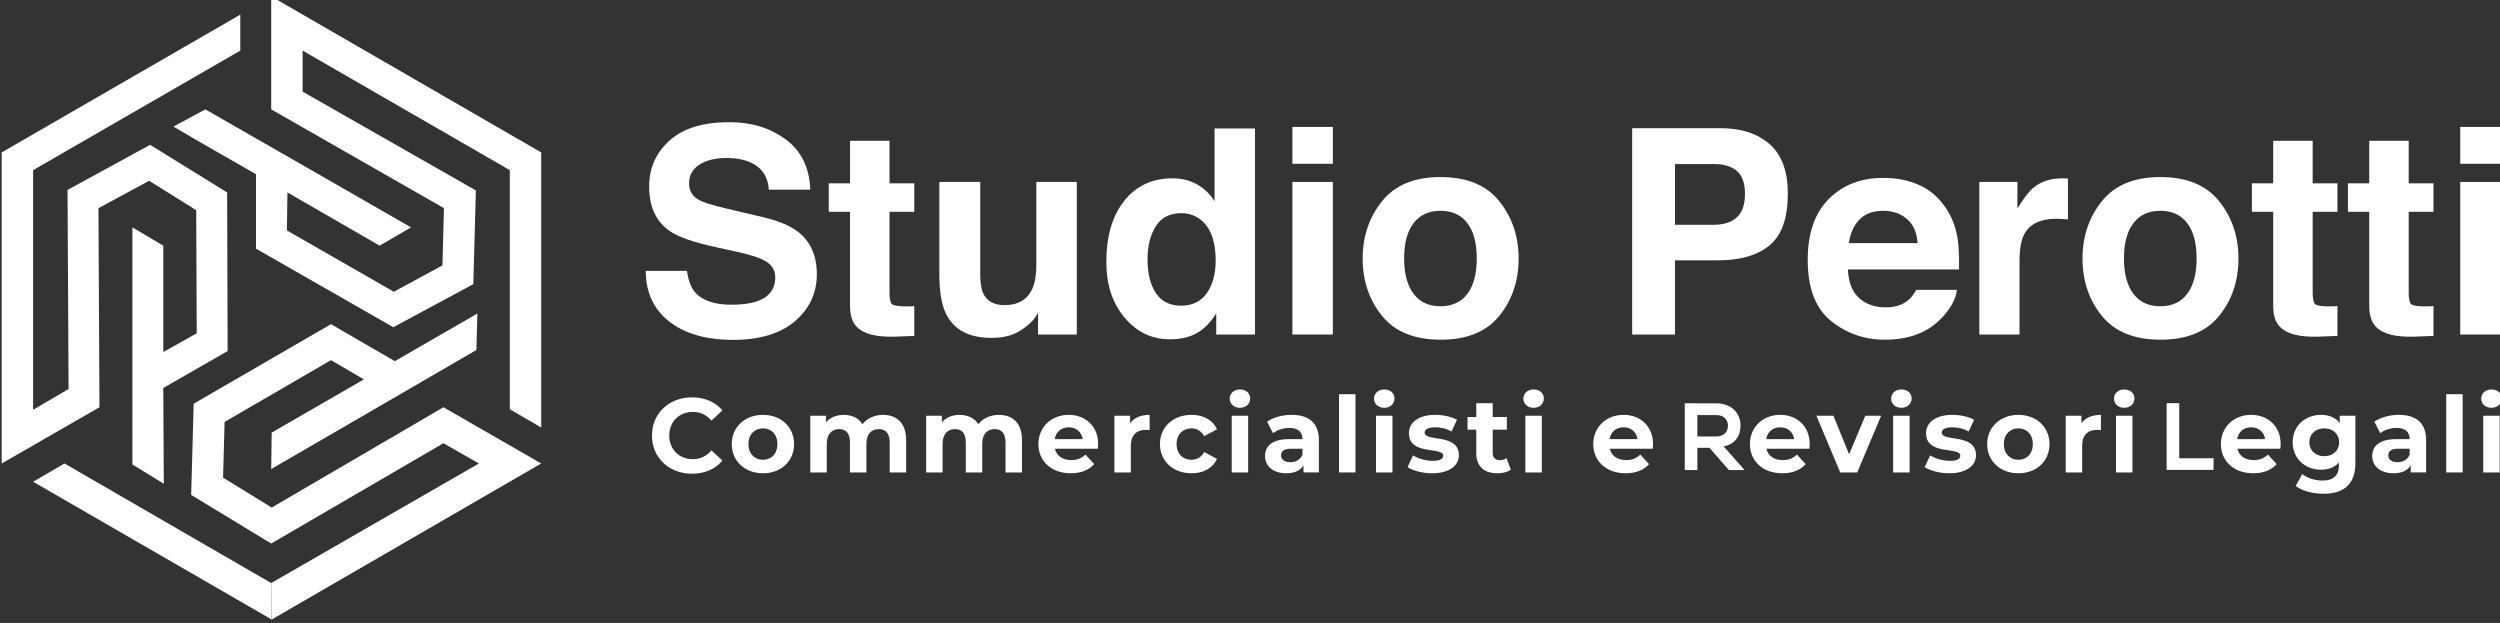
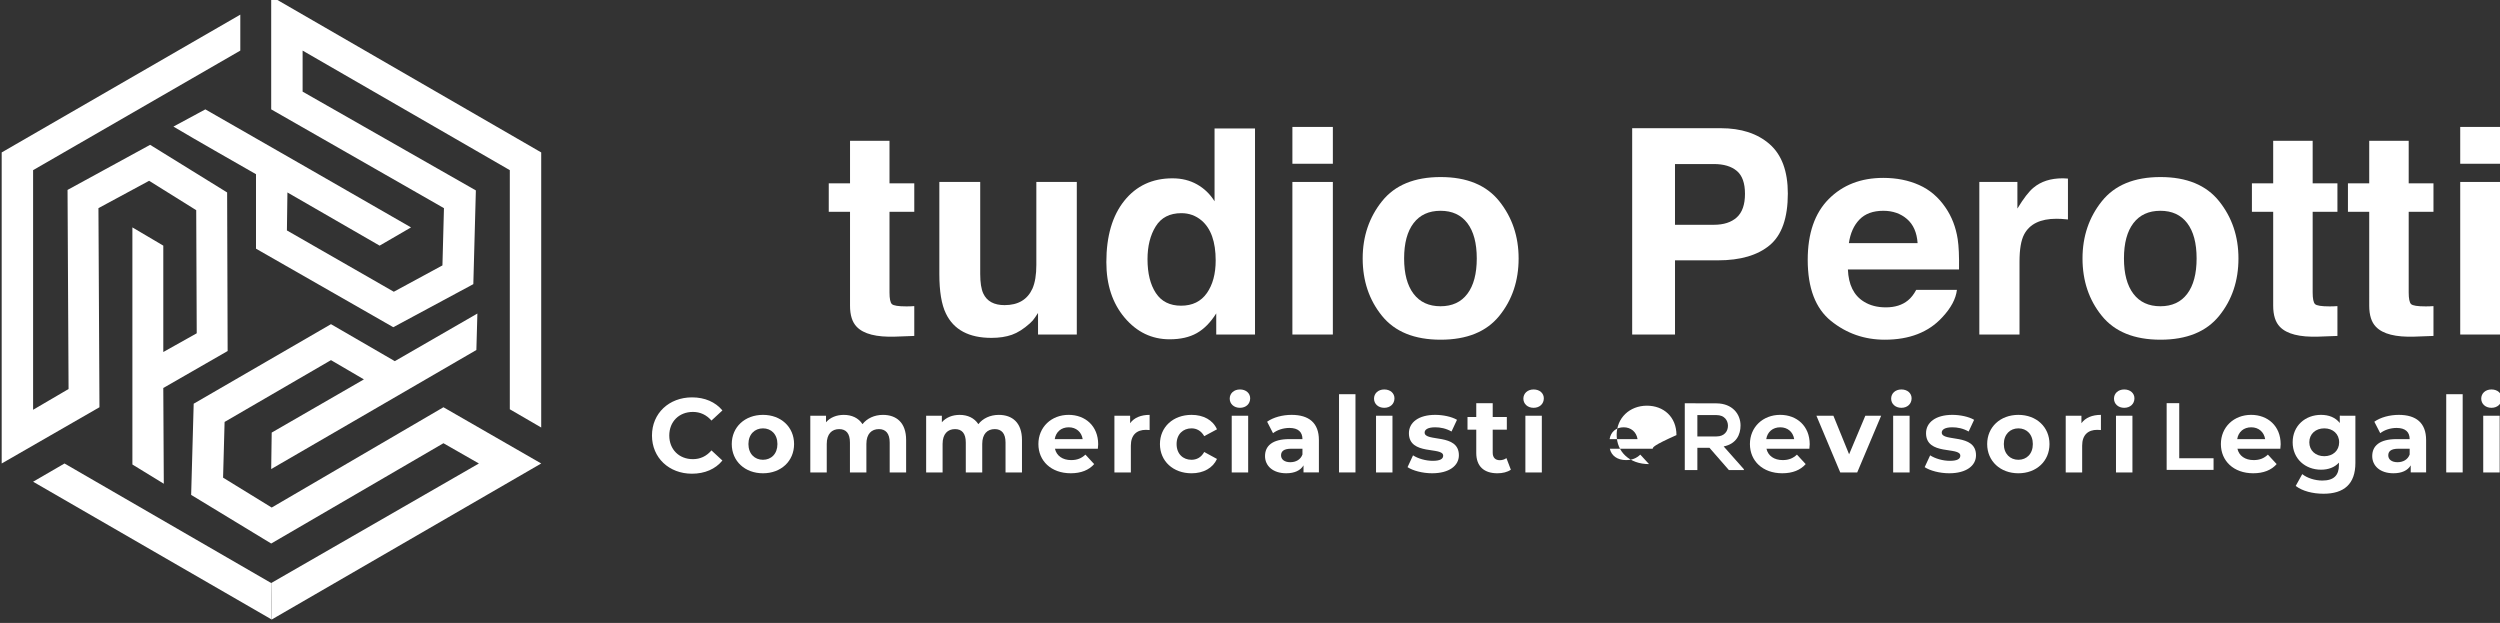
<svg xmlns="http://www.w3.org/2000/svg" version="1.1" id="Layer_1" x="0px" y="0px" width="301px" height="75px" viewBox="0 0 301 75" enable-background="new 0 0 301 75" xml:space="preserve">
  <rect x="0" y="0" width="301" height="75" fill="#333333" stroke="none" />
-   <path fill="#FFFFFF" d="M82.707,32.609c0.161,1.135,0.477,1.983,0.947,2.544c0.86,1.023,2.335,1.534,4.422,1.534  c1.251,0,2.266-0.135,3.046-0.405c1.48-0.517,2.219-1.477,2.219-2.882c0-0.82-0.362-1.455-1.086-1.904  c-0.726-0.438-1.875-0.826-3.45-1.163l-2.689-0.59c-2.644-0.584-4.458-1.219-5.448-1.904c-1.674-1.146-2.511-2.938-2.511-5.376  c0-2.225,0.819-4.072,2.457-5.545c1.638-1.472,4.043-2.208,7.216-2.208c2.65,0,4.91,0.694,6.782,2.082  c1.871,1.387,2.853,3.401,2.943,6.041h-4.989c-0.091-1.494-0.76-2.556-2.004-3.185c-0.83-0.416-1.86-0.623-3.093-0.623  c-1.371,0-2.465,0.27-3.283,0.809c-0.817,0.54-1.227,1.292-1.227,2.258c0,0.888,0.403,1.551,1.209,1.989  c0.518,0.292,1.619,0.634,3.3,1.028l4.36,1.028c1.911,0.449,3.343,1.05,4.296,1.803c1.481,1.168,2.222,2.859,2.222,5.073  c0,2.27-0.878,4.154-2.632,5.655c-1.754,1.5-4.233,2.249-7.436,2.249c-3.271,0-5.843-0.738-7.717-2.216  c-1.874-1.477-2.811-3.508-2.811-6.092H82.707z" />
  <path fill="#FFFFFF" d="M99.782,25.497v-3.421h2.562v-5.124h4.752v5.124h2.983v3.421h-2.983v9.708c0,0.752,0.096,1.222,0.287,1.406  c0.19,0.186,0.775,0.278,1.752,0.278c0.146,0,0.3-0.002,0.463-0.008c0.163-0.006,0.323-0.015,0.481-0.026v3.591l-2.275,0.084  c-2.27,0.078-3.82-0.314-4.652-1.181c-0.539-0.55-0.809-1.398-0.809-2.544V25.497H99.782z" />
  <path fill="#FFFFFF" d="M118.018,21.907v11.072c0,1.045,0.124,1.832,0.37,2.359c0.436,0.934,1.291,1.399,2.565,1.399  c1.632,0,2.75-0.664,3.354-1.989c0.313-0.719,0.469-1.668,0.469-2.848v-9.994h4.871v18.37h-4.668v-2.595  c-0.045,0.056-0.157,0.224-0.336,0.505s-0.393,0.528-0.639,0.741c-0.751,0.675-1.476,1.135-2.176,1.382  c-0.701,0.247-1.521,0.371-2.462,0.371c-2.712,0-4.538-0.978-5.479-2.932c-0.527-1.079-0.79-2.669-0.79-4.77V21.907H118.018z" />
  <path fill="#FFFFFF" d="M144.126,22.202c0.865,0.488,1.567,1.166,2.106,2.031v-8.764h4.871v24.809h-4.668v-2.545  c-0.685,1.09-1.467,1.882-2.343,2.376c-0.876,0.495-1.966,0.742-3.27,0.742c-2.146,0-3.952-0.868-5.418-2.604  c-1.466-1.736-2.199-3.963-2.199-6.682c0-3.136,0.722-5.601,2.166-7.399c1.444-1.797,3.373-2.696,5.789-2.696  C142.272,21.469,143.261,21.713,144.126,22.202 M145.306,35.289c0.708-1.011,1.062-2.32,1.062-3.927c0-2.247-0.568-3.854-1.703-4.82  c-0.697-0.584-1.505-0.876-2.427-0.876c-1.404,0-2.435,0.531-3.092,1.593c-0.658,1.062-0.986,2.379-0.986,3.952  c0,1.697,0.334,3.053,1.003,4.07c0.668,1.017,1.682,1.525,3.042,1.525C143.564,36.805,144.597,36.3,145.306,35.289" />
  <path fill="#FFFFFF" d="M160.476,19.716h-4.871v-4.433h4.871V19.716z M155.604,21.907h4.871v18.37h-4.871V21.907z" />
  <path fill="#FFFFFF" d="M180.516,38.029c-1.551,1.914-3.904,2.871-7.062,2.871s-5.511-0.957-7.061-2.871  c-1.551-1.914-2.326-4.217-2.326-6.912c0-2.649,0.775-4.945,2.326-6.887c1.55-1.942,3.903-2.913,7.061-2.913  s5.511,0.971,7.062,2.913c1.551,1.942,2.326,4.238,2.326,6.887C182.842,33.812,182.066,36.116,180.516,38.029 M176.673,35.375  c0.753-0.999,1.13-2.417,1.13-4.258c0-1.84-0.377-3.256-1.13-4.249s-1.831-1.489-3.235-1.489c-1.405,0-2.485,0.497-3.244,1.489  c-0.758,0.993-1.138,2.409-1.138,4.249c0,1.84,0.38,3.259,1.138,4.258c0.759,0.999,1.839,1.498,3.244,1.498  C174.842,36.873,175.92,36.374,176.673,35.375" />
  <path fill="#FFFFFF" d="M213.072,29.525c-1.454,1.213-3.53,1.82-6.229,1.82h-5.172v8.933h-5.157V15.435h10.666  c2.459,0,4.42,0.64,5.882,1.921c1.462,1.281,2.193,3.264,2.193,5.949C215.255,26.238,214.527,28.312,213.072,29.525 M209.111,20.576  c-0.658-0.551-1.579-0.826-2.763-0.826h-4.678v7.314h4.678c1.184,0,2.104-0.298,2.763-0.893c0.656-0.596,0.985-1.539,0.985-2.832  C210.097,22.047,209.768,21.126,209.111,20.576" />
  <path fill="#FFFFFF" d="M231.069,22.279c1.281,0.574,2.34,1.48,3.174,2.717c0.753,1.092,1.24,2.358,1.464,3.798  c0.13,0.844,0.183,2.059,0.159,3.646h-13.38c0.074,1.843,0.714,3.135,1.921,3.876c0.733,0.461,1.616,0.691,2.648,0.691  c1.094,0,1.983-0.28,2.666-0.842c0.373-0.304,0.703-0.725,0.989-1.264h4.903c-0.129,1.09-0.723,2.197-1.78,3.32  c-1.646,1.787-3.949,2.68-6.911,2.68c-2.445,0-4.602-0.753-6.471-2.26s-2.803-3.959-2.803-7.355c0-3.182,0.843-5.622,2.53-7.32  c1.687-1.698,3.877-2.547,6.569-2.547C228.348,21.418,229.787,21.706,231.069,22.279 M223.884,26.428  c-0.679,0.7-1.105,1.648-1.279,2.844h8.274c-0.088-1.275-0.514-2.243-1.279-2.903c-0.767-0.66-1.716-0.99-2.849-0.99  C225.518,25.379,224.562,25.729,223.884,26.428" />
  <path fill="#FFFFFF" d="M248.568,21.477c0.061,0.006,0.199,0.014,0.413,0.026v4.92c-0.304-0.034-0.573-0.056-0.809-0.067  c-0.236-0.011-0.428-0.017-0.573-0.017c-1.934,0-3.23,0.629-3.894,1.887c-0.371,0.708-0.556,1.798-0.556,3.27v8.781h-4.838v-18.37  h4.584v3.202c0.742-1.225,1.388-2.062,1.938-2.511c0.898-0.752,2.067-1.129,3.506-1.129  C248.431,21.469,248.507,21.472,248.568,21.477" />
  <path fill="#FFFFFF" d="M267.185,38.029c-1.551,1.914-3.904,2.871-7.062,2.871c-3.158,0-5.512-0.957-7.062-2.871  c-1.551-1.914-2.326-4.217-2.326-6.912c0-2.649,0.775-4.945,2.326-6.887c1.55-1.942,3.903-2.913,7.062-2.913  c3.157,0,5.511,0.971,7.062,2.913c1.55,1.942,2.325,4.238,2.325,6.887C269.51,33.812,268.734,36.116,267.185,38.029 M263.342,35.375  c0.753-0.999,1.129-2.417,1.129-4.258c0-1.84-0.376-3.256-1.129-4.249s-1.831-1.489-3.236-1.489c-1.404,0-2.485,0.497-3.244,1.489  c-0.758,0.993-1.137,2.409-1.137,4.249c0,1.84,0.379,3.259,1.137,4.258c0.759,0.999,1.84,1.498,3.244,1.498  C261.511,36.873,262.589,36.374,263.342,35.375" />
  <path fill="#FFFFFF" d="M271.13,25.497v-3.421h2.562v-5.124h4.753v5.124h2.982v3.421h-2.982v9.708c0,0.752,0.095,1.222,0.286,1.406  c0.19,0.186,0.775,0.278,1.753,0.278c0.146,0,0.3-0.002,0.463-0.008c0.163-0.006,0.323-0.015,0.48-0.026v3.591l-2.275,0.084  c-2.269,0.078-3.82-0.314-4.651-1.181c-0.539-0.55-0.809-1.398-0.809-2.544V25.497H271.13z" />
  <path fill="#FFFFFF" d="M282.692,25.497v-3.421h2.562v-5.124h4.753v5.124h2.983v3.421h-2.983v9.708c0,0.752,0.096,1.222,0.286,1.406  c0.191,0.186,0.775,0.278,1.753,0.278c0.146,0,0.301-0.002,0.464-0.008c0.163-0.006,0.323-0.015,0.48-0.026v3.591l-2.275,0.084  c-2.27,0.078-3.82-0.314-4.651-1.181c-0.539-0.55-0.81-1.398-0.81-2.544V25.497H282.692z" />
  <path fill="#FFFFFF" d="M301.082,19.716h-4.871v-4.433h4.871V19.716z M296.211,21.907h4.871v18.37h-4.871V21.907z" />
  <path fill="#FFFFFF" d="M78.498,52.438c0-2.679,2.056-4.595,4.824-4.595c1.536,0,2.818,0.559,3.656,1.574l-1.32,1.218  c-0.596-0.685-1.346-1.04-2.234-1.04c-1.663,0-2.843,1.167-2.843,2.843s1.18,2.844,2.843,2.844c0.888,0,1.638-0.355,2.234-1.054  l1.32,1.219c-0.837,1.028-2.12,1.587-3.669,1.587C80.554,57.033,78.498,55.116,78.498,52.438" />
  <path fill="#FFFFFF" d="M88.104,53.466c0-2.057,1.587-3.516,3.758-3.516s3.745,1.459,3.745,3.516s-1.574,3.517-3.745,3.517  S88.104,55.522,88.104,53.466 M93.602,53.466c0-1.181-0.75-1.892-1.739-1.892c-0.991,0-1.752,0.711-1.752,1.892  s0.761,1.892,1.752,1.892C92.852,55.357,93.602,54.646,93.602,53.466" />
  <path fill="#FFFFFF" d="M109.098,52.971v3.91h-1.979v-3.605c0-1.104-0.496-1.612-1.295-1.612c-0.889,0-1.511,0.571-1.511,1.79v3.428  h-1.98v-3.605c0-1.104-0.47-1.612-1.295-1.612c-0.876,0-1.498,0.571-1.498,1.79v3.428h-1.98v-6.83h1.892v0.787  c0.508-0.583,1.269-0.888,2.145-0.888c0.952,0,1.765,0.367,2.247,1.116c0.545-0.698,1.434-1.116,2.462-1.116  C107.931,49.95,109.098,50.89,109.098,52.971" />
  <path fill="#FFFFFF" d="M123.046,52.971v3.91h-1.98v-3.605c0-1.104-0.495-1.612-1.294-1.612c-0.889,0-1.511,0.571-1.511,1.79v3.428  h-1.98v-3.605c0-1.104-0.47-1.612-1.295-1.612c-0.876,0-1.498,0.571-1.498,1.79v3.428h-1.98v-6.83h1.892v0.787  c0.508-0.583,1.269-0.888,2.145-0.888c0.952,0,1.765,0.367,2.247,1.116c0.545-0.698,1.434-1.116,2.462-1.116  C121.879,49.95,123.046,50.89,123.046,52.971" />
  <path fill="#FFFFFF" d="M132.182,54.025h-5.166c0.19,0.85,0.915,1.37,1.955,1.37c0.724,0,1.245-0.216,1.714-0.66l1.053,1.143  c-0.635,0.724-1.587,1.104-2.818,1.104c-2.361,0-3.897-1.485-3.897-3.517c0-2.044,1.562-3.516,3.644-3.516  c2.006,0,3.554,1.345,3.554,3.541C132.22,53.644,132.195,53.859,132.182,54.025 M126.99,52.869h3.364  c-0.139-0.863-0.787-1.422-1.676-1.422C127.778,51.447,127.131,51.993,126.99,52.869" />
  <path fill="#FFFFFF" d="M138.414,49.95v1.827c-0.165-0.013-0.292-0.025-0.444-0.025c-1.092,0-1.815,0.597-1.815,1.904v3.225h-1.98  v-6.83h1.892v0.901C136.547,50.293,137.36,49.95,138.414,49.95" />
  <path fill="#FFFFFF" d="M139.657,53.466c0-2.057,1.586-3.516,3.808-3.516c1.434,0,2.564,0.621,3.059,1.739l-1.536,0.824  c-0.368-0.647-0.914-0.939-1.536-0.939c-1.003,0-1.79,0.698-1.79,1.892s0.787,1.892,1.79,1.892c0.622,0,1.168-0.279,1.536-0.939  l1.536,0.838c-0.495,1.092-1.625,1.727-3.059,1.727C141.243,56.982,139.657,55.522,139.657,53.466" />
  <path fill="#FFFFFF" d="M148.058,47.995c0-0.622,0.495-1.104,1.231-1.104c0.737,0,1.232,0.457,1.232,1.066  c0,0.66-0.495,1.143-1.232,1.143C148.553,49.1,148.058,48.617,148.058,47.995 M148.299,50.051h1.98v6.83h-1.98V50.051z" />
  <path fill="#FFFFFF" d="M158.796,52.983v3.897h-1.853V56.03c-0.369,0.621-1.08,0.951-2.083,0.951c-1.599,0-2.551-0.888-2.551-2.068  c0-1.205,0.851-2.044,2.933-2.044h1.573c0-0.851-0.508-1.346-1.573-1.346c-0.724,0-1.473,0.241-1.969,0.635l-0.71-1.384  c0.748-0.532,1.854-0.824,2.944-0.824C157.591,49.95,158.796,50.914,158.796,52.983 M156.815,54.723v-0.697h-1.357  c-0.928,0-1.22,0.342-1.22,0.799c0,0.495,0.42,0.825,1.117,0.825C156.016,55.649,156.588,55.345,156.815,54.723" />
  <rect x="161.219" y="47.462" fill="#FFFFFF" width="1.98" height="9.419" />
  <path fill="#FFFFFF" d="M165.432,47.995c0-0.622,0.495-1.104,1.231-1.104s1.231,0.457,1.231,1.066c0,0.66-0.495,1.143-1.231,1.143  S165.432,48.617,165.432,47.995 M165.673,50.051h1.98v6.83h-1.98V50.051z" />
  <path fill="#FFFFFF" d="M169.468,56.246l0.66-1.422c0.609,0.394,1.536,0.66,2.374,0.66c0.913,0,1.256-0.241,1.256-0.622  c0-1.117-4.125,0.025-4.125-2.704c0-1.295,1.167-2.208,3.161-2.208c0.938,0,1.98,0.215,2.628,0.596l-0.66,1.409  c-0.674-0.381-1.347-0.508-1.968-0.508c-0.889,0-1.27,0.28-1.27,0.635c0,1.168,4.125,0.038,4.125,2.73c0,1.269-1.18,2.17-3.224,2.17  C171.271,56.982,170.103,56.665,169.468,56.246" />
  <path fill="#FFFFFF" d="M181.906,56.551c-0.406,0.292-1.003,0.432-1.612,0.432c-1.612,0-2.552-0.825-2.552-2.45v-2.805h-1.054  v-1.523h1.054v-1.663h1.98v1.663h1.701v1.523h-1.701v2.779c0,0.584,0.317,0.901,0.851,0.901c0.292,0,0.584-0.089,0.8-0.254  L181.906,56.551z" />
  <path fill="#FFFFFF" d="M183.415,47.995c0-0.622,0.495-1.104,1.231-1.104s1.231,0.457,1.231,1.066c0,0.66-0.495,1.143-1.231,1.143  S183.415,48.617,183.415,47.995 M183.656,50.051h1.98v6.83h-1.98V50.051z" />
-   <path fill="#FFFFFF" d="M198.988,54.025h-5.166c0.19,0.85,0.914,1.37,1.955,1.37c0.724,0,1.244-0.216,1.714-0.66l1.053,1.143  c-0.634,0.724-1.586,1.104-2.817,1.104c-2.361,0-3.897-1.485-3.897-3.517c0-2.044,1.562-3.516,3.644-3.516  c2.006,0,3.555,1.345,3.555,3.541C199.027,53.644,199.001,53.859,198.988,54.025 M193.797,52.869h3.364  c-0.14-0.863-0.787-1.422-1.676-1.422C194.584,51.447,193.937,51.993,193.797,52.869" />
+   <path fill="#FFFFFF" d="M198.988,54.025h-5.166c0.19,0.85,0.914,1.37,1.955,1.37c0.724,0,1.244-0.216,1.714-0.66l1.053,1.143  c-2.361,0-3.897-1.485-3.897-3.517c0-2.044,1.562-3.516,3.644-3.516  c2.006,0,3.555,1.345,3.555,3.541C199.027,53.644,199.001,53.859,198.988,54.025 M193.797,52.869h3.364  c-0.14-0.863-0.787-1.422-1.676-1.422C194.584,51.447,193.937,51.993,193.797,52.869" />
  <path fill="#FFFFFF" d="M217.848,54.025h-5.166c0.19,0.85,0.914,1.37,1.955,1.37c0.724,0,1.244-0.216,1.714-0.66l1.054,1.143  c-0.635,0.724-1.587,1.104-2.818,1.104c-2.361,0-3.896-1.485-3.896-3.517c0-2.044,1.561-3.516,3.643-3.516  c2.006,0,3.555,1.345,3.555,3.541C217.887,53.644,217.86,53.859,217.848,54.025 M212.656,52.869h3.364  c-0.14-0.863-0.787-1.422-1.676-1.422C213.443,51.447,212.796,51.993,212.656,52.869" />
  <polygon fill="#FFFFFF" points="226.491,50.051 223.609,56.881 221.565,56.881 218.696,50.051 220.74,50.051 222.632,54.697   224.587,50.051 " />
  <path fill="#FFFFFF" d="M227.695,47.995c0-0.622,0.495-1.104,1.231-1.104s1.231,0.457,1.231,1.066c0,0.66-0.495,1.143-1.231,1.143  S227.695,48.617,227.695,47.995 M227.936,50.051h1.98v6.83h-1.98V50.051z" />
  <path fill="#FFFFFF" d="M231.73,56.246l0.66-1.422c0.609,0.394,1.536,0.66,2.374,0.66c0.914,0,1.257-0.241,1.257-0.622  c0-1.117-4.126,0.025-4.126-2.704c0-1.295,1.168-2.208,3.161-2.208c0.938,0,1.98,0.215,2.627,0.596l-0.659,1.409  c-0.674-0.381-1.346-0.508-1.968-0.508c-0.89,0-1.27,0.28-1.27,0.635c0,1.168,4.125,0.038,4.125,2.73c0,1.269-1.18,2.17-3.224,2.17  C233.533,56.982,232.365,56.665,231.73,56.246" />
  <path fill="#FFFFFF" d="M239.256,53.466c0-2.057,1.587-3.516,3.758-3.516s3.745,1.459,3.745,3.516s-1.574,3.517-3.745,3.517  S239.256,55.522,239.256,53.466 M244.753,53.466c0-1.181-0.749-1.892-1.739-1.892s-1.752,0.711-1.752,1.892s0.762,1.892,1.752,1.892  S244.753,54.646,244.753,53.466" />
  <path fill="#FFFFFF" d="M252.951,49.95v1.827c-0.165-0.013-0.292-0.025-0.444-0.025c-1.091,0-1.815,0.597-1.815,1.904v3.225h-1.98  v-6.83h1.892v0.901C251.086,50.293,251.897,49.95,252.951,49.95" />
  <path fill="#FFFFFF" d="M254.524,47.995c0-0.622,0.495-1.104,1.23-1.104c0.737,0,1.232,0.457,1.232,1.066  c0,0.66-0.495,1.143-1.232,1.143C255.02,49.1,254.524,48.617,254.524,47.995 M254.765,50.051h1.98v6.83h-1.98V50.051z" />
  <path fill="#FFFFFF" d="M274.552,54.025h-5.166c0.19,0.85,0.914,1.37,1.955,1.37c0.724,0,1.244-0.216,1.714-0.66l1.053,1.143  c-0.634,0.724-1.586,1.104-2.817,1.104c-2.361,0-3.896-1.485-3.896-3.517c0-2.044,1.561-3.516,3.643-3.516  c2.006,0,3.555,1.345,3.555,3.541C274.591,53.644,274.564,53.859,274.552,54.025 M269.36,52.869h3.364  c-0.14-0.863-0.787-1.422-1.676-1.422C270.147,51.447,269.5,51.993,269.36,52.869" />
  <path fill="#FFFFFF" d="M283.589,50.051v5.688c0,2.538-1.371,3.707-3.834,3.707c-1.294,0-2.552-0.317-3.352-0.939l0.787-1.422  c0.585,0.47,1.536,0.774,2.413,0.774c1.396,0,2.005-0.635,2.005-1.866V55.7c-0.521,0.571-1.27,0.851-2.158,0.851  c-1.892,0-3.414-1.308-3.414-3.301c0-1.992,1.522-3.3,3.414-3.3c0.952,0,1.739,0.316,2.26,0.978v-0.877H283.589z M281.634,53.25  c0-1.002-0.749-1.676-1.79-1.676s-1.803,0.674-1.803,1.676c0,1.003,0.762,1.676,1.803,1.676S281.634,54.253,281.634,53.25" />
  <path fill="#FFFFFF" d="M292.104,52.983v3.897h-1.854V56.03c-0.368,0.621-1.079,0.951-2.082,0.951c-1.6,0-2.552-0.888-2.552-2.068  c0-1.205,0.851-2.044,2.933-2.044h1.574c0-0.851-0.508-1.346-1.574-1.346c-0.724,0-1.473,0.241-1.968,0.635l-0.711-1.384  c0.749-0.532,1.854-0.824,2.945-0.824C290.898,49.95,292.104,50.914,292.104,52.983 M290.124,54.723v-0.697h-1.358  c-0.927,0-1.219,0.342-1.219,0.799c0,0.495,0.419,0.825,1.117,0.825C289.324,55.649,289.896,55.345,290.124,54.723" />
  <rect x="294.526" y="47.462" fill="#FFFFFF" width="1.98" height="9.419" />
  <path fill="#FFFFFF" d="M298.74,47.995c0-0.622,0.495-1.104,1.231-1.104s1.231,0.457,1.231,1.066c0,0.66-0.495,1.143-1.231,1.143  S298.74,48.617,298.74,47.995 M298.981,50.051h1.979v6.83h-1.979V50.051z" />
  <path fill="#FFFFFF" d="M28.932,6.092L3.985,20.487v28.851l4.27-2.501L8.132,22.866l9.942-5.429l9.272,5.734l0.061,19.092  l-7.747,4.452c0,3.843,0.061,7.686,0.061,11.528l-3.781-2.318V27.379l3.721,2.196v12.809l4.025-2.257l-0.061-14.821l-5.672-3.538  l-6.1,3.293l0.122,23.972L0.203,55.804V18.352l28.729-16.59V6.092z" />
  <polyline fill="#FFFFFF" points="32.713,74.59 3.985,57.999 7.767,55.804 32.652,70.198 " />
  <path fill="#FFFFFF" d="M32.652,70.198L57.66,55.804l-4.27-2.44L32.652,65.44l-9.637-5.855l0.305-10.979l16.529-9.576l7.686,4.453  c3.294-1.892,6.648-3.843,9.942-5.734l-0.122,4.391c-8.173,4.758-16.408,9.516-24.703,14.334l0.061-4.392l11.101-6.404L39.85,43.36  l-12.809,7.441l-0.183,6.709l5.855,3.599l20.677-12.076l11.772,6.771L32.713,74.59" />
  <path fill="#FFFFFF" d="M61.381,49.276v-28.79L36.434,6.092v4.94l20.86,11.894l-0.305,11.284l-9.637,5.185l-16.529-9.454v-8.967  c-3.294-1.891-6.648-3.781-9.942-5.733l3.843-2.074c8.234,4.697,16.469,9.455,24.764,14.212l-3.781,2.196l-11.101-6.404  l-0.061,4.574l12.87,7.381l5.855-3.172l0.183-6.892L32.652,13.167V-0.434l32.51,18.786v33.121L61.381,49.276z" />
  <path fill="#FFFFFF" d="M209.963,56.599h-1.802l-2.342-2.686h-1.457v2.686h-1.515v-8.045c1.273,0,2.547,0.011,3.821,0.011  c1.894,0.012,2.893,1.274,2.893,2.662c0,1.103-0.506,2.216-2.031,2.525l2.433,2.743V56.599z M204.362,49.977v2.57h2.307  c0.964,0,1.377-0.643,1.377-1.285s-0.424-1.285-1.377-1.285H204.362z" />
  <polygon fill="#FFFFFF" points="262.38,48.541 262.38,55.174 266.512,55.174 266.512,56.574 260.865,56.574 260.865,48.541 " />
</svg>